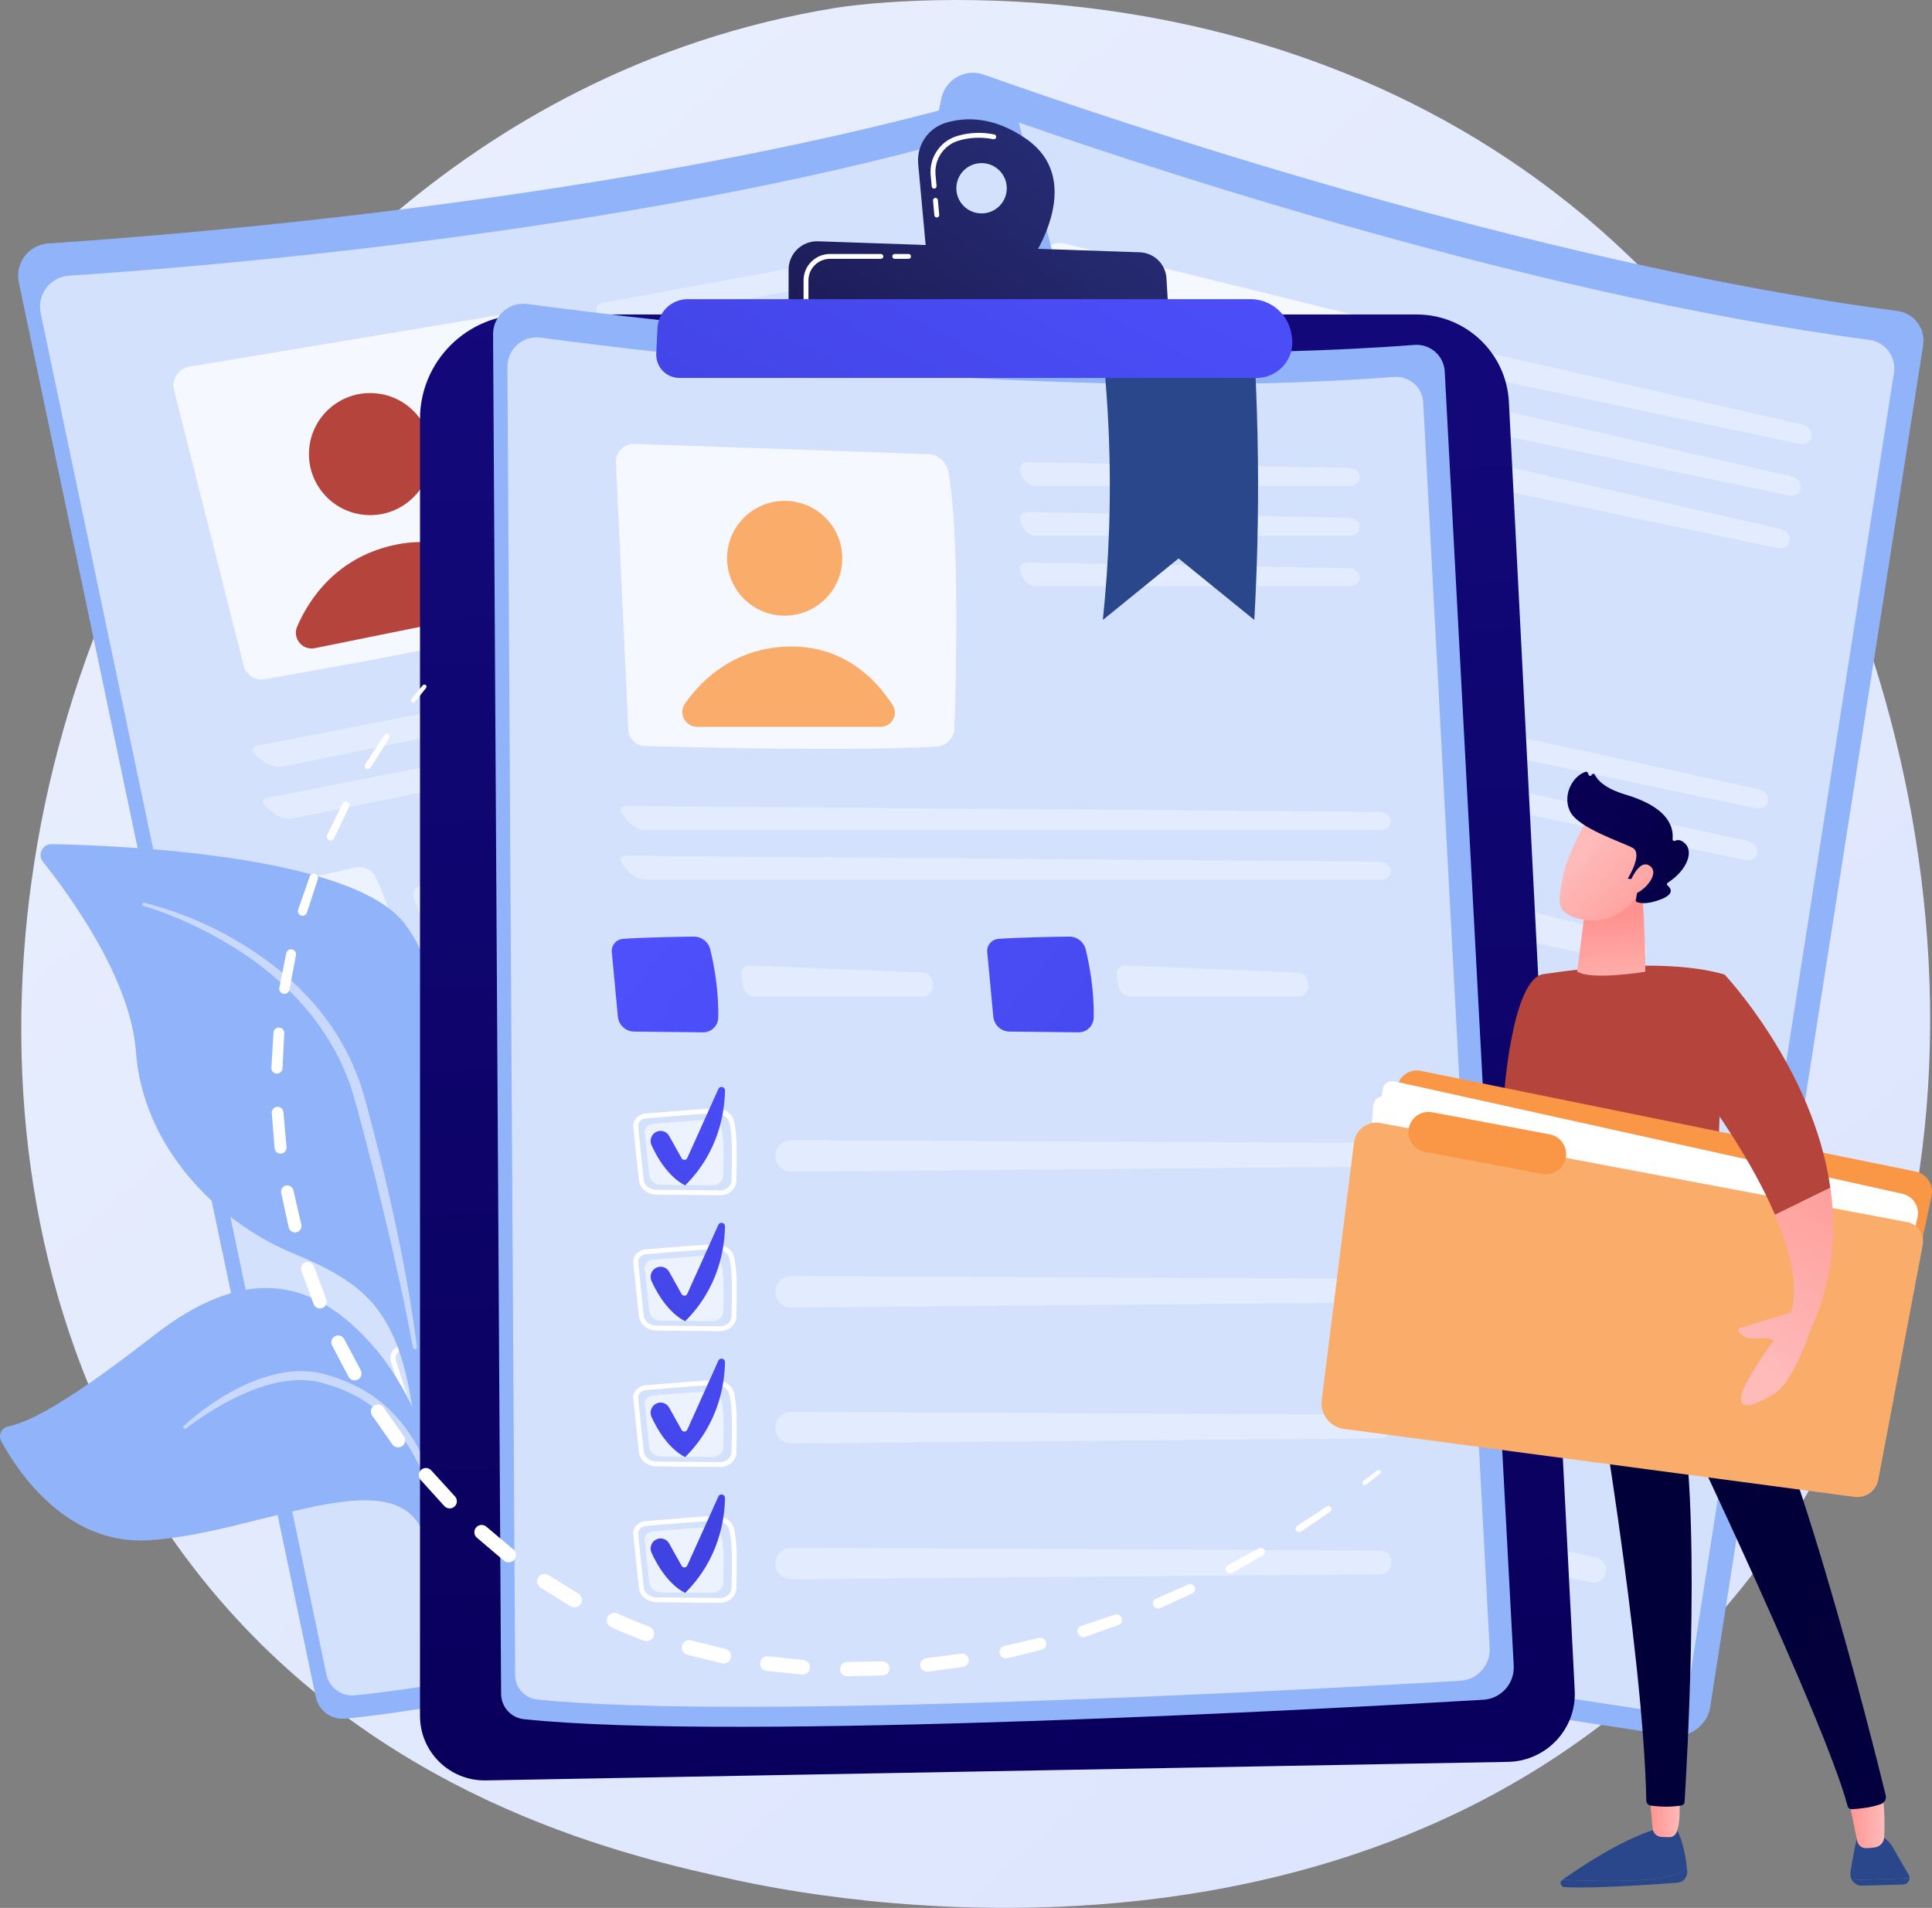
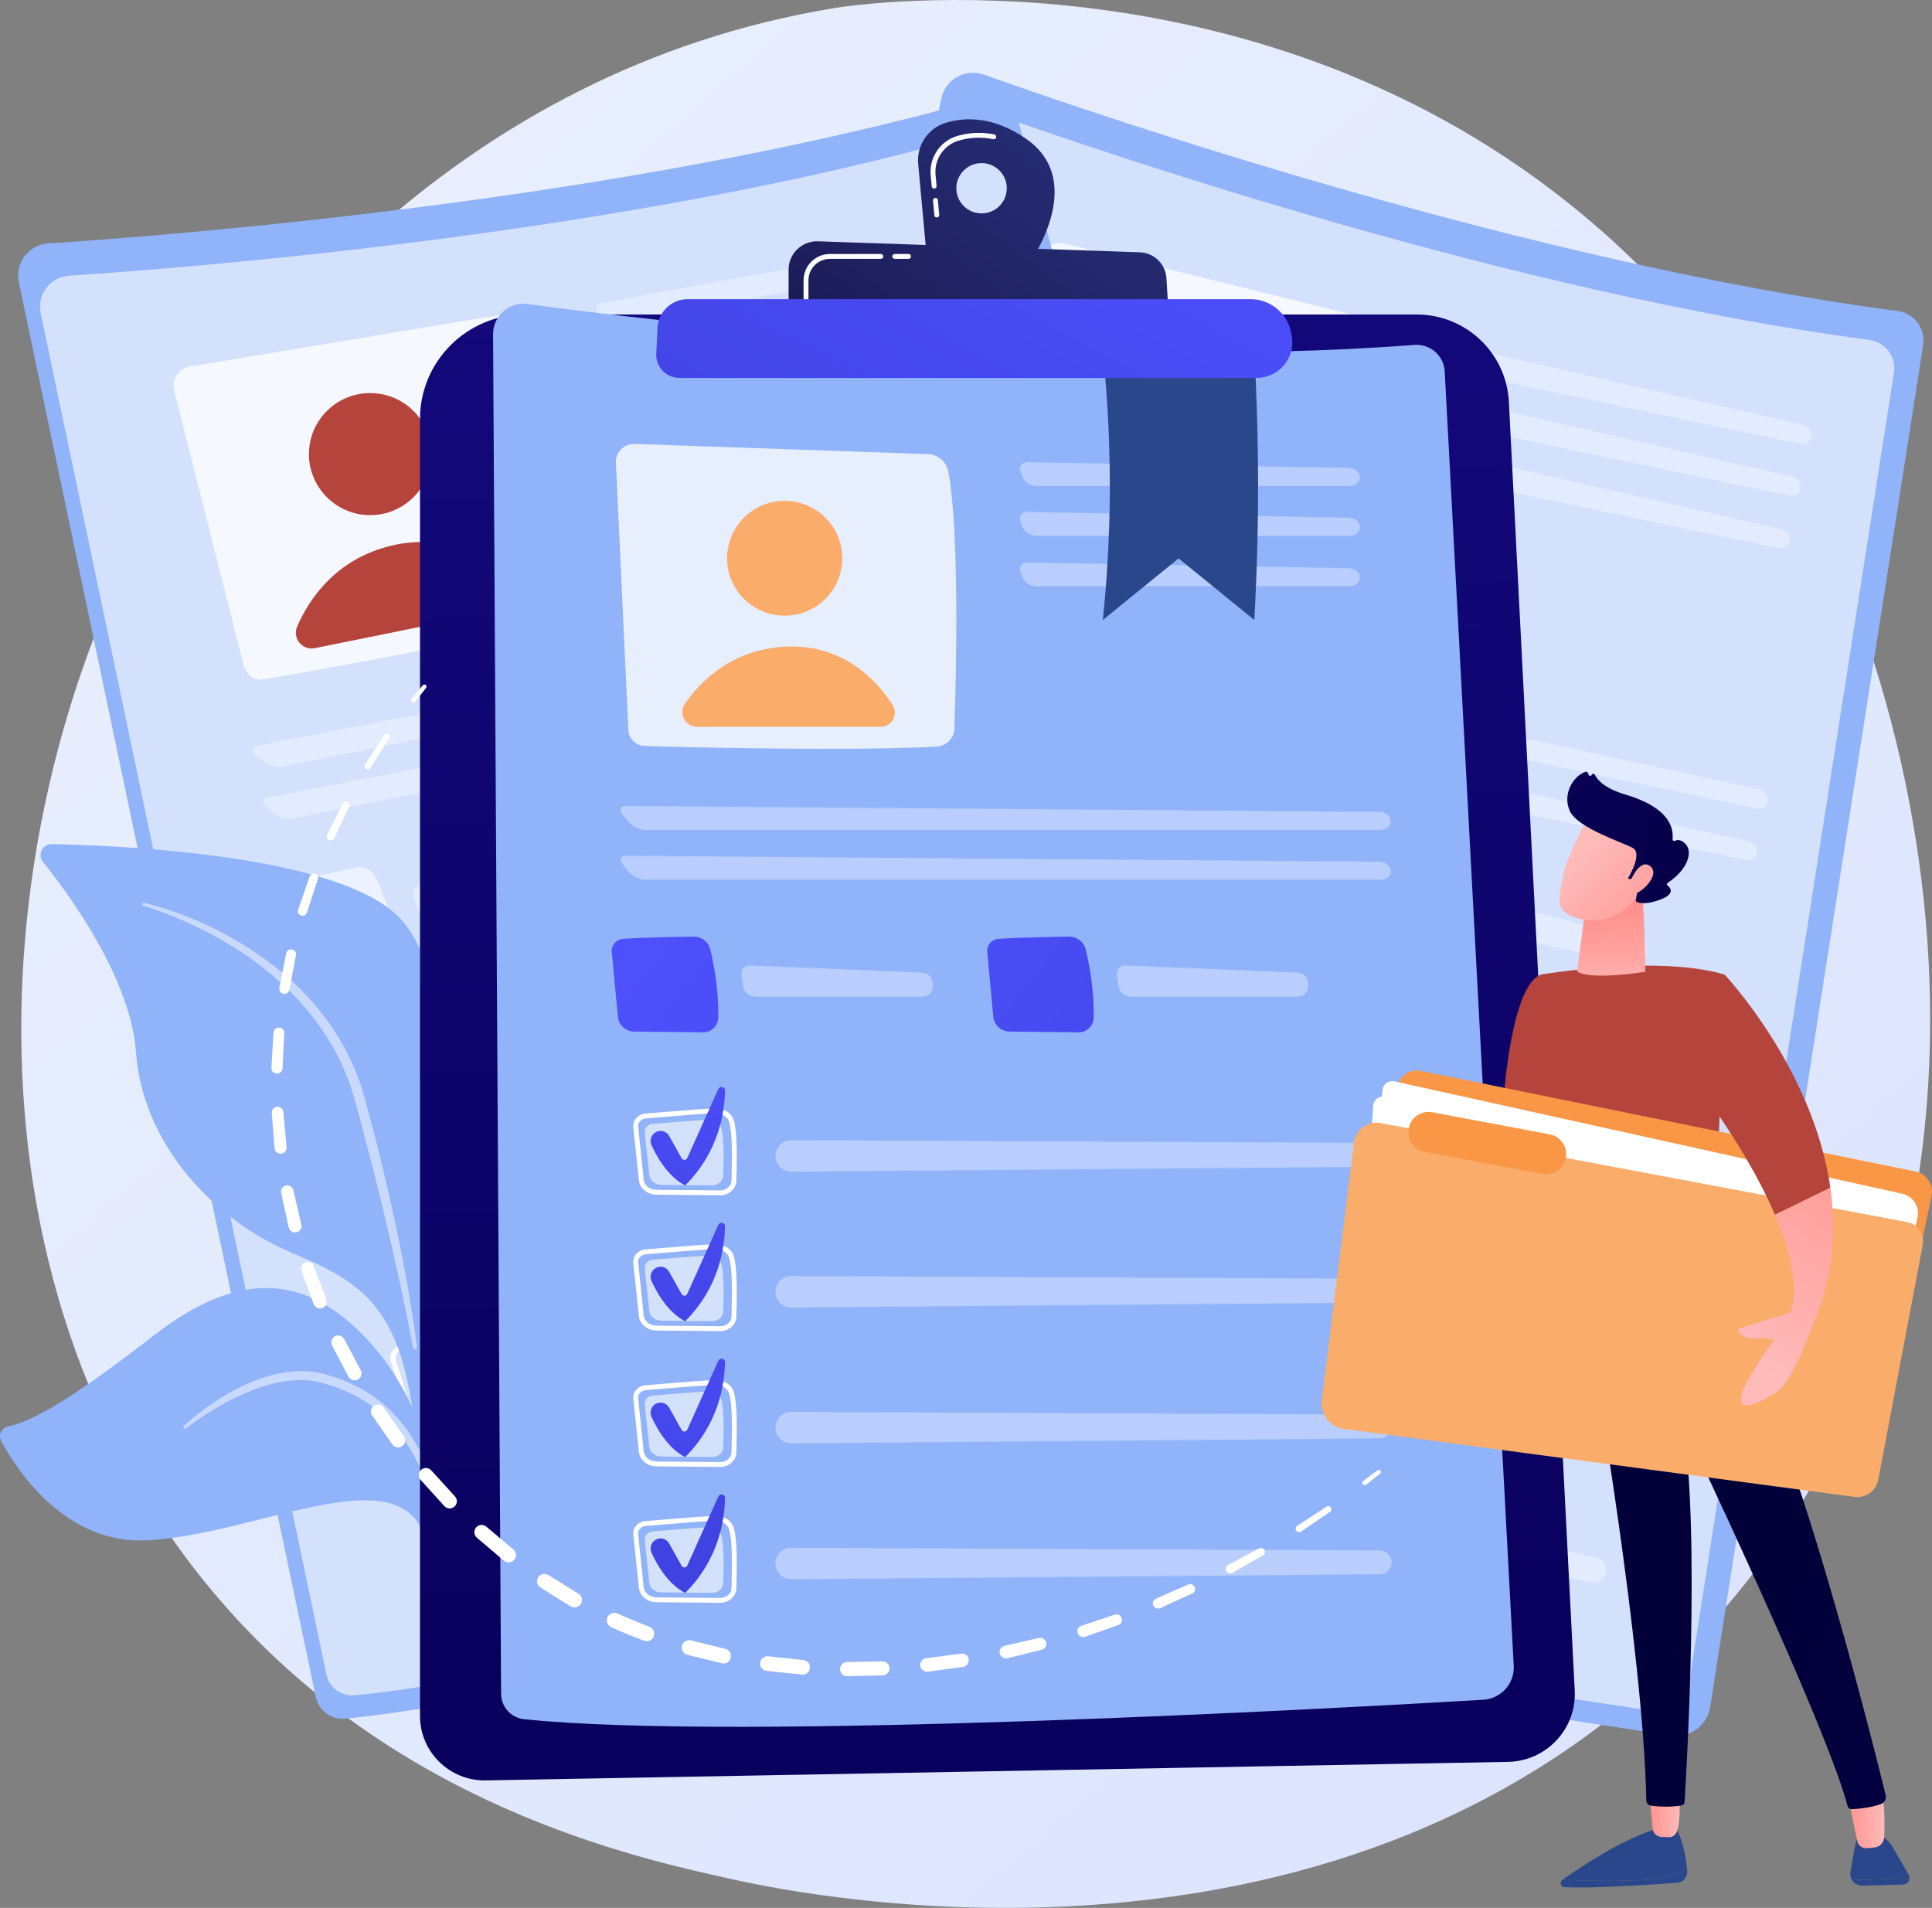
<svg xmlns="http://www.w3.org/2000/svg" width="562" height="555" viewBox="0 0 562 555" fill="none">
  <rect x="0" y="0" width="562" height="555" fill="#808080" stroke="none" />
  <path d="M493.754 476.631C392.253 583.396 236.343 551.811 213.298 546.736C184.264 540.341 115.188 525.129 63.64 465.062C-15.279 373.101 -7.31 229.378 53.64 132.481C71.374 104.287 131.056 20.5 243.132 2.283C249.682 1.219 366.715 -15.885 460.88 62.868C473.576 73.487 494.069 92.716 512.03 120.716C567.749 207.574 594.117 371.062 493.754 476.631Z" fill="url(#paint0_linear)" />
  <path d="M273.819 28.682C274.968 23.087 280.813 19.797 286.211 21.715C322.01 34.439 445.474 76.466 551.942 90.459C556.798 91.097 560.182 95.576 559.428 100.4L497.489 496.502C496.641 501.933 491.555 505.663 486.1 504.847C441.484 498.189 257.885 470.115 194.584 449.759C190.731 448.52 188.44 444.586 189.252 440.633L273.819 28.682Z" fill="#91B3FA" />
  <path opacity="0.6" d="M276.084 39.409C277.19 34.024 282.816 30.857 288.008 32.705C322.459 44.948 441.275 85.393 543.733 98.859C548.406 99.474 551.662 103.784 550.937 108.426L491.331 489.611C490.513 494.837 485.619 498.426 480.372 497.643C437.436 491.236 260.75 464.218 199.832 444.628C196.125 443.434 193.92 439.649 194.7 435.845L276.084 39.409Z" fill="white" />
  <path opacity="0.78" d="M309.644 70.847C306.467 70.064 303.295 72.151 302.769 75.37L289.448 156.978C289.005 159.691 290.732 162.286 293.414 162.929C308.341 166.506 354.891 177.472 381.602 181.65C384.622 182.122 387.498 180.21 388.227 177.249C391.935 162.2 402.366 118.317 402.8 99.148C402.87 96.051 400.762 93.33 397.746 92.585L309.644 70.847Z" fill="white" />
  <path d="M347.732 132.748C357.57 132.748 365.545 124.799 365.545 114.994C365.545 105.188 357.57 97.239 347.732 97.239C337.895 97.239 329.92 105.188 329.92 114.994C329.92 124.799 337.895 132.748 347.732 132.748Z" fill="url(#paint1_linear)" />
  <path d="M310.474 160.438L366.003 172.104C369.408 172.819 372.239 169.501 371.01 166.255C367.849 157.908 360.266 145.028 343.072 141.925C326.501 138.934 314.673 146.644 308.286 152.616C305.573 155.15 306.835 159.673 310.474 160.438Z" fill="url(#paint2_linear)" />
  <g opacity="0.6">
    <path opacity="0.6" d="M523.335 129.053C525.073 129.418 526.718 128.49 526.99 126.99C527.262 125.49 526.067 123.937 524.334 123.541L427.373 101.366C425.64 100.97 424.413 102.083 424.644 103.838L424.832 105.254C425.063 107.01 426.675 108.747 428.416 109.113L523.335 129.053Z" fill="white" />
  </g>
  <g opacity="0.6">
    <path opacity="0.6" d="M424.19 116.431C422.457 116.036 421.23 117.149 421.462 118.904L421.649 120.32C421.881 122.075 423.495 123.813 425.234 124.178L520.152 144.118C521.891 144.484 523.535 143.556 523.807 142.055C524.079 140.555 522.884 139.003 521.151 138.607L424.19 116.431Z" fill="white" />
  </g>
  <g opacity="0.6">
    <path opacity="0.6" d="M420.957 131.717C419.224 131.321 417.997 132.434 418.228 134.19L418.416 135.605C418.647 137.361 420.259 139.098 422 139.464L516.919 159.404C518.657 159.769 520.302 158.841 520.574 157.341C520.846 155.841 519.651 154.288 517.918 153.893L420.957 131.717Z" fill="white" />
  </g>
  <g opacity="0.6">
    <path opacity="0.6" d="M510.785 235.103C512.524 235.469 514.124 234.531 514.341 233.019C514.559 231.506 513.314 229.96 511.579 229.58L283.945 179.889C282.208 179.509 281.44 180.495 282.236 182.08L283.606 184.804C284.402 186.386 286.478 187.981 288.217 188.347L510.785 235.103Z" fill="white" />
  </g>
  <g opacity="0.6">
    <path opacity="0.6" d="M280.758 194.956C279.021 194.577 278.253 195.563 279.049 197.148L280.419 199.871C281.215 201.454 283.29 203.048 285.029 203.414L507.597 250.171C509.336 250.536 510.936 249.598 511.154 248.086C511.371 246.574 510.126 245.027 508.391 244.648L280.758 194.956Z" fill="white" />
  </g>
  <path opacity="0.6" d="M274.41 219.895C279.981 220.629 290.288 222.591 295.956 223.699C298.358 224.169 300.117 226.228 300.188 228.666C300.325 233.402 300.176 241.545 298.233 249.795C297.651 252.266 295.191 253.82 292.706 253.27L271.899 248.665C269.34 248.098 267.623 245.696 267.924 243.101L270.225 223.161C270.461 221.099 272.345 219.624 274.41 219.895Z" fill="white" />
  <g opacity="0.6">
    <path opacity="0.6" d="M311.278 236.027C309.555 235.589 308.062 236.678 307.957 238.447L307.754 241.906C307.649 243.675 308.987 245.421 310.726 245.786L361.375 256.427C363.113 256.792 364.818 255.67 365.163 253.932L365.332 253.077C365.677 251.339 364.55 249.56 362.827 249.122L311.278 236.027Z" fill="white" />
  </g>
  <path opacity="0.6" d="M388.024 243.762C393.595 244.495 403.902 246.457 409.57 247.566C411.972 248.036 413.731 250.094 413.801 252.533C413.938 257.268 413.789 265.411 411.847 273.661C411.265 276.132 408.806 277.686 406.32 277.136L385.513 272.531C382.954 271.964 381.239 269.562 381.538 266.967L383.839 247.027C384.076 244.967 385.96 243.49 388.024 243.762Z" fill="white" />
  <g opacity="0.6">
    <path opacity="0.6" d="M424.892 259.894C423.169 259.456 421.676 260.545 421.572 262.314L421.368 265.773C421.263 267.542 422.601 269.288 424.34 269.653L474.989 280.294C476.728 280.66 478.433 279.537 478.777 277.8L478.947 276.944C479.291 275.207 478.165 273.427 476.442 272.989L424.892 259.894Z" fill="white" />
  </g>
  <path d="M287.431 303.664C287.413 303.66 287.397 303.656 287.379 303.652L268.174 299.426C265.429 298.822 263.559 296.46 263.821 293.931L265.532 277.482C265.633 276.516 266.124 275.644 266.916 275.026C267.803 274.335 268.988 274.032 270.167 274.196C271.811 274.427 274.136 274.712 276.596 275.016C281.777 275.652 288.225 276.446 291.799 277.151C294.389 277.681 296.259 279.667 296.394 282.039C296.615 285.944 295.048 292.919 293.282 300.328C292.708 302.736 290.091 304.223 287.431 303.664ZM269.957 275.687C269.181 275.578 268.413 275.769 267.847 276.211C267.38 276.574 267.092 277.08 267.033 277.637L265.322 294.086C265.139 295.853 266.503 297.516 268.498 297.956L287.703 302.182C287.715 302.184 287.729 302.188 287.741 302.19C289.605 302.582 291.427 301.598 291.812 299.981C293.55 292.684 295.094 285.827 294.884 282.124C294.79 280.465 293.383 279.027 291.505 278.627C287.985 277.934 281.567 277.145 276.411 276.51C273.945 276.207 271.615 275.92 269.957 275.687Z" fill="white" />
  <path opacity="0.6" d="M271.674 277.784C275.775 278.359 284.75 279.315 288.929 280.138C290.7 280.488 292.024 281.876 292.114 283.488C292.292 286.622 290.936 292.508 289.644 297.931C289.257 299.556 287.476 300.542 285.642 300.138L270.294 296.76C268.406 296.344 267.108 294.73 267.286 293.018L268.654 279.873C268.797 278.517 270.155 277.571 271.674 277.784Z" fill="white" />
  <g opacity="0.6">
    <path opacity="0.6" d="M306.592 296.529C306.705 298.752 308.315 300.616 310.503 301.056L488.877 336.947C490.894 337.352 492.856 336.035 493.237 334.018C493.608 332.058 492.342 330.16 490.386 329.74L312.498 291.525C309.359 290.851 306.431 293.331 306.592 296.529Z" fill="white" />
  </g>
  <path d="M271.962 280.479C273.568 279.943 275.301 280.828 275.803 282.439L278.164 290.019C278.4 290.778 279.403 290.943 279.873 290.302L293.704 271.389C294.393 270.445 295.876 271.125 295.618 272.262C294.171 278.633 289.901 290.423 277.507 298.439C277.507 298.439 272.325 295.066 269.882 284.16C269.532 282.586 270.427 280.991 271.962 280.479Z" fill="url(#paint3_linear)" />
  <path d="M278.739 344.776C278.72 344.772 278.704 344.768 278.686 344.764L259.481 340.538C256.737 339.934 254.867 337.572 255.129 335.043L256.84 318.594C256.94 317.628 257.432 316.756 258.224 316.138C259.111 315.447 260.295 315.143 261.474 315.308C263.118 315.539 265.444 315.824 267.904 316.128C273.085 316.764 279.532 317.558 283.107 318.263C283.133 318.269 283.159 318.273 283.186 318.279C285.716 318.811 287.568 320.803 287.703 323.153C287.925 327.058 286.357 334.033 284.592 341.442C284.016 343.846 281.398 345.335 278.739 344.776ZM261.265 316.798C260.489 316.69 259.721 316.881 259.155 317.323C258.687 317.686 258.399 318.192 258.341 318.749L256.63 335.198C256.447 336.965 257.811 338.628 259.806 339.068L279.011 343.294C279.023 343.296 279.037 343.3 279.049 343.302C280.913 343.694 282.734 342.709 283.119 341.093C284.858 333.794 286.402 326.939 286.192 323.235C286.097 321.576 284.675 320.098 282.813 319.739C279.293 319.046 272.875 318.257 267.719 317.622C265.252 317.317 262.923 317.031 261.265 316.798Z" fill="white" />
  <path opacity="0.6" d="M262.983 318.894C267.083 319.469 276.058 320.425 280.237 321.248C282.009 321.598 283.332 322.985 283.423 324.598C283.6 327.731 282.244 333.618 280.953 339.041C280.566 340.666 278.785 341.652 276.951 341.25L261.603 337.872C259.715 337.456 258.417 335.842 258.594 334.13L259.963 320.985C260.106 319.625 261.464 318.681 262.983 318.894Z" fill="white" />
  <g opacity="0.6">
    <path opacity="0.6" d="M297.898 337.639C298.011 339.863 299.621 341.727 301.809 342.166L480.182 378.058C482.199 378.463 484.162 377.146 484.543 375.129C484.913 373.169 483.648 371.271 481.691 370.851L303.804 332.636C300.665 331.961 297.737 334.442 297.898 337.639Z" fill="white" />
  </g>
  <path d="M263.268 321.59C264.874 321.054 266.606 321.94 267.108 323.55L269.47 331.13C269.705 331.89 270.709 332.054 271.178 331.414L285.009 312.5C285.698 311.556 287.182 312.237 286.924 313.374C285.477 319.744 281.207 331.534 268.813 339.55C268.813 339.55 263.63 336.178 261.188 325.272C260.838 323.695 261.732 322.102 263.268 321.59Z" fill="url(#paint4_linear)" />
  <path d="M270.045 385.884C270.027 385.88 270.011 385.876 269.993 385.872L250.788 381.647C248.044 381.044 246.174 378.682 246.436 376.153L248.146 359.704C248.247 358.738 248.739 357.867 249.531 357.248C250.417 356.557 251.602 356.254 252.781 356.418C254.425 356.649 256.75 356.935 259.211 357.238C264.391 357.875 270.839 358.668 274.414 359.373C274.44 359.379 274.466 359.383 274.492 359.389C277.023 359.921 278.875 361.914 279.01 364.261C279.232 368.166 277.664 375.141 275.899 382.55C275.322 384.957 272.705 386.445 270.045 385.884ZM252.571 357.909C251.795 357.8 251.028 357.991 250.462 358.433C249.994 358.796 249.706 359.303 249.647 359.859L247.937 376.308C247.753 378.076 249.118 379.739 251.112 380.176L270.317 384.404C270.329 384.406 270.343 384.41 270.355 384.412C272.219 384.804 274.041 383.818 274.426 382.203C276.165 374.906 277.708 368.049 277.499 364.346C277.404 362.687 275.981 361.205 274.12 360.849C270.599 360.156 264.182 359.367 259.025 358.732C256.559 358.427 254.23 358.14 252.571 357.909Z" fill="white" />
  <path opacity="0.6" d="M254.29 360.006C258.39 360.58 267.365 361.536 271.544 362.359C273.315 362.709 274.639 364.097 274.73 365.71C274.907 368.843 273.551 374.73 272.259 380.152C271.872 381.777 270.091 382.763 268.258 382.362L252.909 378.984C251.021 378.568 249.724 376.953 249.901 375.242L251.269 362.096C251.412 360.737 252.77 359.793 254.29 360.006Z" fill="white" />
  <g opacity="0.6">
    <path opacity="0.6" d="M289.205 378.751C289.317 380.975 290.927 382.838 293.116 383.278L471.489 419.17C473.506 419.575 475.468 418.258 475.849 416.241C476.22 414.281 474.955 412.383 472.998 411.963L295.111 373.748C291.971 373.073 289.043 375.554 289.205 378.751Z" fill="white" />
  </g>
  <path d="M254.575 362.7C256.181 362.164 257.914 363.05 258.416 364.661L260.777 372.241C261.013 373 262.017 373.165 262.486 372.524L276.317 353.61C277.006 352.666 278.489 353.347 278.231 354.484C276.784 360.855 272.515 372.644 260.12 380.66C260.12 380.66 254.938 377.288 252.496 366.382C252.145 364.805 253.04 363.213 254.575 362.7Z" fill="url(#paint5_linear)" />
  <path d="M261.352 426.995C261.334 426.991 261.318 426.987 261.299 426.985L242.095 422.759C239.35 422.157 237.48 419.795 237.742 417.266L239.453 400.817C239.554 399.851 240.045 398.979 240.837 398.361C241.724 397.67 242.909 397.367 244.087 397.531C245.732 397.762 248.057 398.047 250.517 398.351C255.698 398.987 262.146 399.781 265.72 400.486C265.747 400.492 265.773 400.496 265.799 400.502C268.33 401.034 270.182 403.026 270.317 405.374C270.538 409.279 268.971 416.254 267.205 423.663C266.629 426.067 264.012 427.556 261.352 426.995ZM243.878 399.019C243.102 398.911 242.334 399.102 241.768 399.544C241.301 399.907 241.013 400.413 240.954 400.97L239.243 417.419C239.06 419.186 240.424 420.849 242.419 421.287L261.624 425.515C261.636 425.517 261.65 425.521 261.662 425.523C263.526 425.915 265.348 424.931 265.732 423.314C267.471 416.017 269.015 409.16 268.805 405.457C268.711 403.798 267.29 402.309 265.426 401.96C261.906 401.267 255.488 400.478 250.332 399.843C247.866 399.538 245.536 399.25 243.878 399.019Z" fill="white" />
  <path opacity="0.6" d="M245.596 401.117C249.697 401.691 258.672 402.647 262.851 403.471C264.622 403.82 265.946 405.208 266.036 406.821C266.214 409.954 264.858 415.841 263.566 421.264C263.179 422.889 261.398 423.875 259.564 423.473L244.216 420.095C242.328 419.679 241.03 418.064 241.208 416.353L242.576 403.208C242.719 401.848 244.077 400.904 245.596 401.117Z" fill="white" />
  <g opacity="0.6">
    <path opacity="0.6" d="M280.513 419.861C280.626 422.084 282.236 423.948 284.424 424.388L462.797 460.279C464.814 460.685 466.777 459.367 467.158 457.35C467.528 455.39 466.263 453.492 464.307 453.073L286.419 414.858C283.28 414.183 280.352 416.661 280.513 419.861Z" fill="white" />
  </g>
  <path d="M245.885 403.812C247.491 403.276 249.224 404.162 249.725 405.773L252.087 413.352C252.323 414.112 253.326 414.276 253.796 413.636L267.627 394.722C268.316 393.778 269.799 394.459 269.541 395.596C268.094 401.967 263.824 413.756 251.43 421.772C251.43 421.772 246.247 418.4 243.805 407.494C243.455 405.917 244.349 404.324 245.885 403.812Z" fill="url(#paint6_linear)" />
  <path d="M5.473 82.112C4.3 76.52 8.355 71.19 14.073 70.814C51.997 68.332 182.057 58.067 285.353 28.794C290.064 27.458 294.953 30.232 296.182 34.958L397.04 423.032C398.422 428.352 395.239 433.787 389.909 435.197C346.307 446.735 166.606 493.593 100.399 499.949C96.369 500.337 92.7 497.632 91.872 493.681L5.473 82.112Z" fill="#91B3FA" />
  <path opacity="0.6" d="M11.823 91.064C10.693 85.683 14.598 80.552 20.101 80.192C56.596 77.802 181.76 67.925 281.165 39.754C285.699 38.469 290.404 41.138 291.585 45.685L388.645 419.146C389.975 424.267 386.912 429.495 381.782 430.853C339.822 441.956 166.887 487.052 103.173 493.167C99.296 493.539 95.764 490.936 94.966 487.136L11.823 91.064Z" fill="white" />
  <path opacity="0.78" d="M50.633 113.515L70.898 193.691C71.573 196.358 74.19 198.055 76.908 197.585C92.033 194.964 139.127 186.615 165.308 179.885C168.27 179.124 170.146 176.231 169.636 173.225C167.047 157.942 159.15 113.539 151.916 95.773C150.748 92.903 147.729 91.237 144.664 91.748L55.142 106.644C51.914 107.183 49.835 110.352 50.633 113.515Z" fill="white" />
  <path d="M125.456 133.304C126.124 123.521 118.71 115.05 108.895 114.383C99.08 113.716 90.581 121.106 89.912 130.89C89.243 140.673 96.658 149.144 106.473 149.811C116.288 150.478 124.787 143.087 125.456 133.304Z" fill="#B5453C" />
  <path d="M91.574 188.55L147.187 177.29C150.597 176.6 151.874 172.434 149.456 169.942C143.232 163.531 131.142 154.707 114.125 158.662C97.723 162.472 89.939 174.23 86.451 182.235C84.971 185.634 87.93 189.287 91.574 188.55Z" fill="#B5453C" />
  <g opacity="0.6">
    <path opacity="0.6" d="M274.462 75.536C276.203 75.183 277.343 73.681 276.997 72.196C276.648 70.712 274.933 69.76 273.186 70.081L175.358 88.083C173.611 88.405 172.926 89.911 173.839 91.431L174.575 92.656C175.487 94.177 177.658 95.133 179.401 94.779L274.462 75.536Z" fill="white" />
  </g>
  <g opacity="0.6">
    <path opacity="0.6" d="M178.43 103.175C176.683 103.496 175.998 105.003 176.91 106.523L177.646 107.748C178.559 109.269 180.729 110.225 182.472 109.871L277.535 90.626C279.276 90.273 280.417 88.77 280.07 87.286C279.721 85.802 278.007 84.85 276.26 85.171L178.43 103.175Z" fill="white" />
  </g>
  <g opacity="0.6">
    <path opacity="0.6" d="M181.551 118.484C179.804 118.805 179.119 120.311 180.032 121.832L180.767 123.057C181.68 124.577 183.85 125.533 185.593 125.18L280.656 105.935C282.397 105.581 283.538 104.079 283.191 102.595C282.842 101.111 281.128 100.159 279.381 100.48L181.551 118.484Z" fill="white" />
  </g>
  <g opacity="0.6">
    <path opacity="0.6" d="M305.165 177.843C306.906 177.49 308.002 175.998 307.599 174.523C307.196 173.049 305.439 172.121 303.694 172.461L74.97 216.898C73.225 217.237 72.913 218.446 74.275 219.583L76.616 221.541C77.978 222.68 80.517 223.323 82.258 222.969L305.165 177.843Z" fill="white" />
  </g>
  <g opacity="0.6">
    <path opacity="0.6" d="M78.047 231.988C76.302 232.327 75.99 233.536 77.352 234.673L79.693 236.631C81.055 237.77 83.594 238.413 85.335 238.059L308.242 192.931C309.983 192.578 311.079 191.085 310.676 189.611C310.273 188.137 308.516 187.209 306.771 187.549L78.047 231.988Z" fill="white" />
  </g>
  <path opacity="0.6" d="M82.149 257.388C87.553 255.858 97.797 253.582 103.439 252.357C105.831 251.839 108.263 253.032 109.301 255.241C111.314 259.533 114.417 267.067 115.92 275.41C116.37 277.909 114.731 280.307 112.231 280.787L91.299 284.792C88.724 285.284 86.193 283.759 85.435 281.259L79.608 262.046C79.004 260.055 80.146 257.957 82.149 257.388Z" fill="white" />
  <g opacity="0.6">
    <path opacity="0.6" d="M122.413 257.612C120.658 257.891 119.721 259.482 120.329 261.147L121.518 264.4C122.127 266.065 124.049 267.138 125.792 266.786L176.517 256.517C178.258 256.164 179.376 254.459 179.002 252.727L178.816 251.876C178.442 250.144 176.699 248.957 174.943 249.237L122.413 257.612Z" fill="white" />
  </g>
  <path opacity="0.6" d="M195.934 234.353C201.338 232.822 211.583 230.547 217.224 229.321C219.616 228.803 222.048 229.996 223.086 232.206C225.099 236.498 228.202 244.031 229.705 252.374C230.155 254.873 228.516 257.271 226.016 257.751L205.084 261.756C202.511 262.248 199.978 260.724 199.221 258.223L193.393 239.01C192.789 237.02 193.931 234.919 195.934 234.353Z" fill="white" />
  <g opacity="0.6">
    <path opacity="0.6" d="M236.198 234.577C234.443 234.856 233.506 236.447 234.114 238.112L235.305 241.365C235.914 243.03 237.836 244.103 239.579 243.751L290.304 233.482C292.045 233.129 293.164 231.423 292.789 229.692L292.603 228.84C292.229 227.109 290.486 225.92 288.731 226.201L236.198 234.577Z" fill="white" />
  </g>
  <path d="M127.452 329.129C127.434 329.133 127.418 329.137 127.4 329.139L108.09 332.856C105.331 333.387 102.674 331.959 101.908 329.534L96.929 313.76C96.637 312.834 96.742 311.84 97.223 310.958C97.761 309.972 98.728 309.227 99.877 308.91C101.479 308.47 103.725 307.813 106.103 307.118C111.112 305.654 117.347 303.83 120.907 303.063C123.495 302.527 126.003 303.61 127.071 305.732C128.828 309.229 130.168 316.251 131.498 323.75C131.929 326.188 130.118 328.589 127.452 329.129ZM100.276 310.362C99.52 310.569 98.891 311.049 98.547 311.677C98.263 312.196 98.2 312.776 98.368 313.308L103.347 329.083C103.881 330.778 105.797 331.764 107.802 331.378L127.112 327.661C127.124 327.659 127.138 327.655 127.15 327.653C129.018 327.275 130.297 325.65 130.007 324.013C128.697 316.626 127.384 309.723 125.717 306.407C124.97 304.921 123.106 304.16 121.224 304.535C117.716 305.291 111.511 307.106 106.526 308.562C104.143 309.259 101.89 309.918 100.276 310.362Z" fill="white" />
  <path opacity="0.6" d="M102.687 311.606C106.678 310.511 115.299 307.838 119.462 306.942C121.225 306.562 122.994 307.314 123.719 308.758C125.13 311.563 126.228 317.502 127.201 322.992C127.493 324.637 126.252 326.247 124.408 326.601L108.978 329.571C107.079 329.937 105.246 328.967 104.728 327.328L100.748 314.721C100.337 313.417 101.208 312.011 102.687 311.606Z" fill="white" />
  <g opacity="0.6">
    <path opacity="0.6" d="M142.2 314.997C143.188 316.994 145.408 318.066 147.592 317.606L325.607 279.99C327.62 279.564 328.897 277.58 328.442 275.577C328.001 273.631 326.084 272.39 324.122 272.777L145.628 308.07C142.478 308.693 140.78 312.127 142.2 314.997Z" fill="white" />
  </g>
  <path d="M135.843 370.302C135.825 370.306 135.808 370.31 135.79 370.312L116.481 374.03C113.722 374.56 111.064 373.132 110.299 370.708L105.32 354.932C105.027 354.006 105.132 353.012 105.612 352.13C106.15 351.144 107.117 350.399 108.266 350.081C109.867 349.641 112.114 348.985 114.492 348.29C119.501 346.826 125.735 345.002 129.296 344.235C129.322 344.229 129.348 344.223 129.373 344.219C131.907 343.706 134.402 344.803 135.458 346.906C137.215 350.403 138.555 357.424 139.885 364.924C140.318 367.362 138.508 369.762 135.843 370.302ZM108.667 351.535C107.911 351.742 107.282 352.222 106.938 352.851C106.654 353.369 106.591 353.95 106.758 354.482L111.737 370.256C112.271 371.951 114.188 372.937 116.193 372.552L135.502 368.834C135.514 368.832 135.528 368.828 135.54 368.826C137.408 368.449 138.688 366.824 138.398 365.187C137.088 357.8 135.774 350.897 134.108 347.581C133.36 346.096 131.466 345.303 129.614 345.709C126.108 346.464 119.902 348.28 114.917 349.736C112.533 350.433 110.279 351.092 108.667 351.535Z" fill="white" />
  <path opacity="0.6" d="M111.078 352.778C115.07 351.684 123.69 349.011 127.853 348.115C129.616 347.735 131.385 348.486 132.111 349.931C133.521 352.736 134.619 358.675 135.593 364.164C135.885 365.809 134.643 367.42 132.8 367.774L117.369 370.744C115.471 371.11 113.637 370.142 113.119 368.501L109.14 355.894C108.727 354.59 109.599 353.184 111.078 352.778Z" fill="white" />
  <g opacity="0.6">
    <path opacity="0.6" d="M150.589 356.17C151.576 358.167 153.797 359.239 155.981 358.779L333.995 321.163C336.008 320.737 337.286 318.753 336.831 316.75C336.389 314.804 334.473 313.563 332.51 313.951L154.017 349.243C150.867 349.866 149.168 353.3 150.589 356.17Z" fill="white" />
  </g>
  <path d="M144.232 411.474C144.214 411.478 144.198 411.482 144.18 411.484L124.87 415.202C122.112 415.734 119.454 414.306 118.688 411.88L113.709 396.106C113.417 395.18 113.522 394.184 114.003 393.302C114.541 392.316 115.509 391.571 116.657 391.253C118.259 390.813 120.506 390.157 122.883 389.462C127.893 387.997 134.127 386.174 137.688 385.406C137.714 385.4 137.74 385.394 137.764 385.39C140.299 384.878 142.794 385.975 143.849 388.078C145.607 391.575 146.947 398.596 148.276 406.096C148.708 408.536 146.896 410.936 144.232 411.474ZM117.056 392.707C116.3 392.914 115.672 393.394 115.327 394.023C115.043 394.541 114.981 395.121 115.148 395.654L120.127 411.428C120.661 413.123 122.577 414.11 124.582 413.724L143.894 410.006C143.906 410.004 143.92 410 143.932 409.998C145.8 409.621 147.079 407.996 146.789 406.359C145.48 398.972 144.166 392.069 142.499 388.753C141.752 387.268 139.856 386.469 138.006 386.881C134.5 387.636 128.294 389.452 123.309 390.908C120.921 391.607 118.668 392.265 117.056 392.707Z" fill="white" />
  <path opacity="0.6" d="M119.468 393.952C123.46 392.857 132.08 390.184 136.243 389.288C138.006 388.909 139.775 389.66 140.5 391.104C141.911 393.91 143.009 399.849 143.982 405.338C144.274 406.983 143.033 408.593 141.189 408.947L125.759 411.917C123.861 412.283 122.027 411.313 121.509 409.672L117.529 397.065C117.116 395.763 117.987 394.357 119.468 393.952Z" fill="white" />
  <g opacity="0.6">
    <path opacity="0.6" d="M158.981 397.344C159.969 399.34 162.189 400.413 164.374 399.953L342.388 362.336C344.401 361.911 345.678 359.926 345.223 357.924C344.782 355.978 342.866 354.736 340.903 355.124L162.409 390.417C159.26 391.039 157.559 394.474 158.981 397.344Z" fill="white" />
  </g>
  <path d="M152.623 452.649C152.605 452.653 152.589 452.657 152.571 452.659L133.261 456.376C130.502 456.908 127.845 455.48 127.079 453.054L122.1 437.278C121.808 436.352 121.912 435.356 122.394 434.474C122.932 433.488 123.899 432.743 125.048 432.427C126.65 431.988 128.896 431.331 131.274 430.636C136.283 429.172 142.518 427.348 146.078 426.581C146.104 426.575 146.131 426.569 146.155 426.565C148.69 426.053 151.184 427.149 152.24 429.252C153.997 432.749 155.337 439.77 156.667 447.27C157.098 449.71 155.287 452.11 152.623 452.649ZM125.445 433.882C124.689 434.088 124.06 434.568 123.716 435.197C123.432 435.715 123.369 436.296 123.536 436.828L128.516 452.602C129.05 454.297 130.966 455.284 132.971 454.898L152.282 451.18C152.294 451.178 152.309 451.174 152.321 451.172C154.189 450.795 155.468 449.17 155.178 447.533C153.868 440.146 152.554 433.243 150.888 429.927C150.14 428.441 148.244 427.637 146.395 428.055C142.888 428.81 136.682 430.626 131.697 432.082C129.311 432.781 127.059 433.44 125.445 433.882Z" fill="white" />
  <path opacity="0.6" d="M127.856 435.126C131.847 434.031 140.468 431.358 144.63 430.462C146.394 430.082 148.163 430.834 148.888 432.278C150.299 435.083 151.397 441.022 152.37 446.512C152.662 448.156 151.421 449.767 149.577 450.121L134.146 453.091C132.248 453.457 130.415 452.487 129.897 450.848L125.917 438.241C125.506 436.935 126.377 435.531 127.856 435.126Z" fill="white" />
  <g opacity="0.6">
    <path opacity="0.6" d="M167.37 438.518C168.357 440.515 170.578 441.587 172.762 441.127L350.777 403.511C352.79 403.085 354.067 401.101 353.612 399.098C353.17 397.152 351.254 395.911 349.291 396.298L170.797 431.591C167.65 432.214 165.949 435.648 167.37 438.518Z" fill="white" />
  </g>
  <path d="M129.193 437.487C130.452 436.361 132.397 436.487 133.499 437.768L138.685 443.792C139.205 444.394 140.191 444.149 140.366 443.376L145.53 420.544C145.788 419.405 147.418 419.441 147.636 420.59C148.843 427.009 149.619 439.52 141.436 451.779C141.436 451.779 135.336 450.733 128.751 441.689C127.8 440.381 127.988 438.564 129.193 437.487Z" fill="url(#paint7_linear)" />
  <path d="M120.929 417.865C122.697 436.353 126.847 460.798 131.835 481.861H134.966C128.516 456.442 122.582 421.631 124.329 381.504C126.092 341.038 136.034 291.905 117.494 268.436C102.063 248.902 36.584 245.981 15.054 245.551C12.364 245.497 10.822 248.586 12.497 250.687C20.752 261.041 38.037 285.016 39.542 305.954C41.527 333.55 63.045 355.209 84.424 364.225C105.803 373.241 117.321 380.118 120.929 417.865Z" fill="#91B3FA" />
  <path opacity="0.5" d="M41.978 262.609C55.222 265.959 67.749 271.982 78.709 280.231C84.2 284.338 89.175 289.167 93.467 294.555C97.712 299.974 101.277 305.978 103.751 312.425L104.668 314.845C104.968 315.654 105.192 316.488 105.456 317.309C105.7 318.133 105.976 318.964 106.193 319.782L106.848 322.234C107.729 325.502 108.591 328.776 109.421 332.055C111.092 338.615 112.658 345.203 114.118 351.811C117.05 365.028 119.571 378.334 121.272 391.789C121.312 392.112 121.082 392.405 120.76 392.448C120.447 392.488 120.161 392.275 120.105 391.97L120.101 391.952C118.892 385.33 117.554 378.706 116.091 372.122C114.658 365.53 113.145 358.955 111.561 352.397L109.153 342.57L106.635 332.768C105.796 329.501 104.926 326.243 104.039 322.987L103.381 320.545C103.161 319.729 102.899 318.958 102.661 318.163C102.411 317.376 102.202 316.572 101.918 315.797L101.051 313.471C98.726 307.269 95.298 301.525 91.303 296.233C89.245 293.63 87.095 291.085 84.708 288.761L83.829 287.873L82.916 287.02C82.306 286.453 81.709 285.871 81.085 285.317C79.823 284.226 78.574 283.117 77.252 282.093C72.043 277.899 66.323 274.342 60.377 271.221C54.43 268.108 48.174 265.477 41.754 263.531L41.724 263.521C41.474 263.444 41.331 263.181 41.407 262.93C41.48 262.687 41.734 262.547 41.978 262.609Z" fill="white" />
  <path d="M121.546 442.906C132.745 459.293 131.306 468.464 131.651 476.231C131.711 477.61 131.788 479.559 131.949 481.862H135.008C134.383 478.701 133.94 475.514 133.783 472.386C132.695 450.936 127.839 414.326 109.281 392.428C90.722 370.528 70.401 368.529 44.795 388.439C23.456 405.029 10.145 413.402 2.339 414.959C0.407 415.344 -0.581 417.519 0.36 419.247C5.367 428.437 19.523 449.548 43.29 448.062C73.605 446.164 110.348 426.519 121.546 442.906Z" fill="#91B3FA" />
  <path opacity="0.5" d="M53.466 414.814C55.143 413.223 56.92 411.789 58.754 410.406C60.587 409.026 62.475 407.712 64.442 406.513C68.361 404.101 72.544 402.042 76.997 400.624C79.224 399.923 81.519 399.383 83.866 399.086C86.212 398.803 88.612 398.765 90.989 399.058C91.582 399.154 92.18 399.21 92.767 399.341C93.349 399.478 93.951 399.59 94.516 399.751L97.859 400.783L101.129 402.05L104.298 403.569C108.453 405.752 112.211 408.7 115.339 412.173C118.49 415.638 120.956 419.628 122.985 423.764L123.747 425.316C124.009 425.83 124.198 426.375 124.426 426.903C124.857 427.97 125.321 429.022 125.724 430.096L126.848 433.348C127.247 434.425 127.501 435.543 127.823 436.64C129.095 441.037 129.969 445.517 130.725 450.004C130.767 450.255 130.598 450.492 130.346 450.535C130.106 450.575 129.879 450.422 129.822 450.191L129.818 450.177C128.75 445.78 127.723 441.378 126.256 437.118C125.589 434.967 124.745 432.884 123.959 430.783C123.536 429.745 123.054 428.735 122.605 427.71C122.367 427.204 122.167 426.68 121.899 426.19L121.118 424.71C119.05 420.759 116.539 417.056 113.541 413.818C110.541 410.58 106.98 407.907 103.081 405.862L100.091 404.451L96.994 403.27L93.812 402.303C93.284 402.155 92.767 402.054 92.243 401.926C91.721 401.803 91.183 401.753 90.653 401.661C88.517 401.382 86.333 401.398 84.163 401.645C81.99 401.876 79.828 402.332 77.704 402.95C73.451 404.185 69.348 406.027 65.407 408.172C63.444 409.261 61.5 410.398 59.612 411.629C57.73 412.862 55.87 414.163 54.099 415.531L54.087 415.539C53.877 415.7 53.577 415.664 53.414 415.455C53.267 415.258 53.291 414.981 53.466 414.814Z" fill="white" />
  <path d="M122.177 121.884C122.177 105.092 135.834 91.481 152.68 91.481H412.082C426.392 91.481 438.194 102.66 438.921 116.906L458.07 491.77C458.64 502.919 449.834 512.323 438.637 512.525L141.329 517.912C130.809 518.103 122.177 509.653 122.177 499.165V121.884Z" fill="url(#paint8_linear)" />
  <path d="M143.431 97.249C143.399 91.876 148.14 87.719 153.48 88.44C188.903 93.228 310.715 108.036 411.429 100.332C416.021 99.981 420.007 103.449 420.252 108.034L440.33 484.57C440.606 489.734 436.65 494.148 431.472 494.454C389.113 496.952 214.669 506.611 152.448 500.115C148.662 499.72 145.786 496.542 145.764 492.746L143.431 97.249Z" fill="#91B3FA" />
-   <path opacity="0.6" d="M147.601 106.683C147.571 101.513 152.132 97.511 157.273 98.206C191.362 102.813 308.588 117.065 405.51 109.65C409.93 109.312 413.765 112.65 414.001 117.061L433.322 479.419C433.586 484.388 429.78 488.636 424.799 488.931C384.036 491.335 216.161 500.63 156.281 494.38C152.636 494 149.872 490.942 149.849 487.288L147.601 106.683Z" fill="white" />
  <path opacity="0.78" d="M179.16 134.621L182.781 212.306C182.902 214.889 184.996 216.944 187.589 217.018C202.022 217.424 247.001 218.517 272.398 217.197C275.271 217.048 277.544 214.731 277.639 211.865C278.122 197.295 279.182 154.891 275.851 137.166C275.313 134.302 272.845 132.205 269.923 132.103L184.607 129.128C181.53 129.024 179.017 131.556 179.16 134.621Z" fill="white" />
  <path d="M228.253 179.097C237.506 179.097 245.007 171.62 245.007 162.397C245.007 153.173 237.506 145.696 228.253 145.696C218.999 145.696 211.498 153.173 211.498 162.397C211.498 171.62 218.999 179.097 228.253 179.097Z" fill="#FAAC6B" />
  <path d="M202.804 211.427H256.181C259.453 211.427 261.414 207.826 259.653 205.077C255.119 198.005 245.632 187.617 229.204 188.085C213.37 188.537 203.986 197.921 199.267 204.651C197.264 207.509 199.306 211.427 202.804 211.427Z" fill="#FAAC6B" />
  <g opacity="0.6">
    <path opacity="0.6" d="M392.607 141.384C394.28 141.384 395.611 140.211 395.571 138.777C395.529 137.343 394.126 136.146 392.456 136.118L298.9 134.457C297.23 134.427 296.315 135.688 296.871 137.261L297.318 138.528C297.874 140.101 299.696 141.386 301.366 141.386H392.607V141.384Z" fill="white" />
  </g>
  <g opacity="0.6">
    <path opacity="0.6" d="M298.9 148.939C297.23 148.908 296.315 150.17 296.871 151.742L297.318 153.01C297.874 154.582 299.696 155.868 301.366 155.868H392.607C394.28 155.868 395.611 154.695 395.571 153.261C395.529 151.827 394.126 150.63 392.456 150.602L298.9 148.939Z" fill="white" />
  </g>
  <g opacity="0.6">
    <path opacity="0.6" d="M298.901 163.632C297.231 163.602 296.316 164.863 296.872 166.436L297.319 167.703C297.875 169.276 299.697 170.561 301.367 170.561H392.608C394.281 170.561 395.612 169.388 395.572 167.954C395.53 166.52 394.127 165.323 392.457 165.295L298.901 163.632Z" fill="white" />
  </g>
  <g opacity="0.6">
    <path opacity="0.6" d="M401.695 241.417C403.367 241.417 404.657 240.244 404.562 238.81C404.467 237.376 403.023 236.193 401.35 236.181L182.173 234.46C180.501 234.446 179.985 235.502 181.027 236.806L182.818 239.047C183.86 240.351 186.078 241.417 187.751 241.417H401.695Z" fill="white" />
  </g>
  <g opacity="0.6">
    <path opacity="0.6" d="M182.174 248.942C180.502 248.927 179.986 249.984 181.028 251.287L182.819 253.529C183.861 254.832 186.079 255.899 187.752 255.899H401.698C403.37 255.899 404.66 254.726 404.565 253.292C404.47 251.858 403.026 250.675 401.353 250.663L182.174 248.942Z" fill="white" />
  </g>
  <path d="M181.186 273.121C186.455 272.719 196.324 272.532 201.757 272.456C204.058 272.424 206.077 273.978 206.617 276.208C207.665 280.54 209.112 288.064 208.93 296.033C208.876 298.419 206.913 300.325 204.519 300.299L184.472 300.084C182.008 300.058 179.961 298.18 179.731 295.732L177.968 276.935C177.784 274.993 179.231 273.271 181.186 273.121Z" fill="url(#paint9_linear)" />
  <g opacity="0.6">
    <path opacity="0.6" d="M218.256 280.842C216.586 280.771 215.423 282.063 215.671 283.712L216.157 286.933C216.404 288.58 217.976 289.93 219.647 289.93H268.333C270.005 289.93 271.355 288.566 271.335 286.901L271.325 286.082C271.305 284.415 269.921 282.995 268.25 282.926L218.256 280.842Z" fill="white" />
  </g>
  <path d="M290.396 273.121C295.666 272.719 305.535 272.532 310.967 272.456C313.269 272.424 315.288 273.978 315.828 276.208C316.875 280.54 318.322 288.064 318.141 296.033C318.086 298.419 316.124 300.325 313.73 300.299L293.683 300.084C291.218 300.058 289.171 298.18 288.942 295.732L287.178 276.935C286.997 274.993 288.444 273.271 290.396 273.121Z" fill="url(#paint10_linear)" />
  <g opacity="0.6">
    <path opacity="0.6" d="M327.466 280.841C325.796 280.771 324.633 282.062 324.881 283.711L325.367 286.933C325.614 288.58 327.186 289.929 328.857 289.929H377.543C379.215 289.929 380.565 288.566 380.545 286.901L380.535 286.081C380.515 284.414 379.13 282.994 377.46 282.926L327.466 280.841Z" fill="white" />
  </g>
  <path d="M209.468 347.703C209.452 347.703 209.434 347.703 209.418 347.703L190.92 347.526C188.276 347.5 186.096 345.689 185.844 343.311L184.218 327.839C184.123 326.932 184.406 326.034 185.014 325.311C185.695 324.503 186.727 323.995 187.845 323.919C189.403 323.812 191.599 323.626 193.922 323.429C198.815 323.013 204.904 322.497 208.33 322.455C210.816 322.443 212.924 323.909 213.51 326.066C214.473 329.617 214.389 336.339 214.205 343.501C214.145 345.827 212.025 347.703 209.468 347.703ZM187.942 325.333C187.206 325.383 186.537 325.708 186.102 326.223C185.743 326.648 185.576 327.171 185.631 327.691L187.257 343.162C187.432 344.823 189.012 346.09 190.932 346.11L209.43 346.287C209.442 346.287 209.454 346.287 209.466 346.287C211.259 346.287 212.742 345.028 212.783 343.465C212.964 336.412 213.049 329.804 212.136 326.435C211.727 324.927 210.151 323.877 208.346 323.871C204.971 323.913 198.909 324.427 194.041 324.841C191.712 325.038 189.512 325.224 187.942 325.333Z" fill="white" />
  <path opacity="0.6" d="M189.931 326.929C193.818 326.663 202.263 325.81 206.269 325.76C207.965 325.738 209.455 326.76 209.854 328.228C210.627 331.078 210.525 336.756 210.39 341.998C210.349 343.569 208.902 344.822 207.137 344.804L192.355 344.663C190.538 344.645 189.029 343.41 188.859 341.801L187.56 329.439C187.423 328.158 188.491 327.027 189.931 326.929Z" fill="white" />
  <g opacity="0.6">
    <path opacity="0.6" d="M225.716 337.43C226.252 339.454 228.095 340.858 230.197 340.84L401.35 339.386C403.287 339.37 404.836 337.777 404.794 335.849C404.754 333.973 403.22 332.471 401.338 332.463L230.179 331.686C227.156 331.672 224.946 334.518 225.716 337.43Z" fill="white" />
  </g>
  <path d="M190.719 329.356C192.094 328.552 193.861 329.032 194.636 330.418L198.286 336.938C198.65 337.59 199.605 337.548 199.914 336.867L208.963 316.785C209.414 315.783 210.912 316.122 210.896 317.221C210.803 323.362 209.169 335.04 199.321 344.813C199.321 344.813 193.895 342.71 189.524 333.146C188.89 331.762 189.406 330.123 190.719 329.356Z" fill="url(#paint11_linear)" />
  <path d="M209.468 387.22C209.452 387.22 209.434 387.22 209.418 387.22L190.92 387.044C188.276 387.018 186.096 385.206 185.844 382.828L184.218 367.357C184.123 366.449 184.406 365.551 185.014 364.828C185.695 364.021 186.727 363.513 187.845 363.436C189.403 363.33 191.599 363.143 193.922 362.946C198.815 362.531 204.904 362.014 208.33 361.972C208.354 361.972 208.38 361.972 208.404 361.972C210.836 361.972 212.93 363.448 213.51 365.583C214.473 369.134 214.389 375.857 214.205 383.019C214.145 385.345 212.025 387.22 209.468 387.22ZM187.942 364.85C187.206 364.901 186.537 365.226 186.102 365.74C185.743 366.166 185.576 366.688 185.631 367.208L187.257 382.679C187.432 384.34 189.012 385.608 190.932 385.628L209.43 385.805C209.442 385.805 209.454 385.805 209.466 385.805C211.259 385.805 212.742 384.545 212.783 382.983C212.964 375.929 213.049 369.321 212.136 365.953C211.727 364.445 210.129 363.36 208.346 363.388C204.971 363.43 198.911 363.944 194.041 364.358C191.712 364.555 189.512 364.742 187.942 364.85Z" fill="white" />
  <path opacity="0.6" d="M189.932 366.448C193.819 366.183 202.264 365.329 206.27 365.279C207.966 365.259 209.456 366.279 209.854 367.748C210.628 370.597 210.525 376.275 210.39 381.517C210.35 383.088 208.903 384.341 207.138 384.323L192.356 384.183C190.539 384.165 189.03 382.929 188.86 381.321L187.561 368.959C187.424 367.677 188.492 366.544 189.932 366.448Z" fill="white" />
  <g opacity="0.6">
    <path opacity="0.6" d="M225.716 376.948C226.252 378.973 228.095 380.376 230.197 380.358L401.35 378.904C403.287 378.888 404.836 377.295 404.794 375.367C404.754 373.491 403.22 371.989 401.338 371.981L230.179 371.204C227.156 371.188 224.946 374.036 225.716 376.948Z" fill="white" />
  </g>
  <path d="M190.719 368.871C192.094 368.068 193.861 368.548 194.636 369.934L198.286 376.453C198.65 377.106 199.605 377.064 199.914 376.383L208.963 356.3C209.414 355.298 210.912 355.638 210.896 356.736C210.803 362.878 209.169 374.555 199.321 384.328C199.321 384.328 193.895 382.225 189.524 372.661C188.89 371.279 189.406 369.641 190.719 368.871Z" fill="url(#paint12_linear)" />
  <path d="M209.468 426.738C209.452 426.738 209.434 426.738 209.418 426.738L190.92 426.561C188.276 426.537 186.096 424.723 185.844 422.345L184.218 406.874C184.123 405.966 184.406 405.068 185.014 404.345C185.695 403.538 186.727 403.03 187.845 402.953C189.403 402.847 191.599 402.66 193.922 402.463C198.815 402.048 204.904 401.531 208.33 401.489C208.354 401.489 208.38 401.489 208.404 401.489C210.836 401.489 212.93 402.965 213.51 405.1C214.473 408.651 214.389 415.374 214.205 422.536C214.145 424.864 212.025 426.738 209.468 426.738ZM187.942 404.367C187.206 404.418 186.537 404.743 186.102 405.257C185.743 405.683 185.576 406.205 185.631 406.727L187.257 422.198C187.432 423.859 189.012 425.127 190.932 425.145L209.43 425.322C209.442 425.322 209.454 425.322 209.466 425.322C211.259 425.322 212.742 424.062 212.783 422.5C212.964 415.446 213.049 408.838 212.136 405.47C211.727 403.962 210.129 402.871 208.346 402.905C204.971 402.947 198.911 403.462 194.041 403.875C191.712 404.074 189.512 404.261 187.942 404.367Z" fill="white" />
  <path opacity="0.6" d="M189.932 405.964C193.819 405.699 202.264 404.845 206.27 404.795C207.966 404.775 209.456 405.795 209.854 407.263C210.628 410.113 210.525 415.791 210.39 421.033C210.35 422.604 208.903 423.857 207.138 423.839L192.356 423.698C190.539 423.68 189.03 422.445 188.86 420.836L187.561 408.474C187.424 407.195 188.492 406.062 189.932 405.964Z" fill="white" />
  <g opacity="0.6">
    <path opacity="0.6" d="M225.716 416.466C226.252 418.491 228.095 419.895 230.197 419.877L401.35 418.423C403.287 418.407 404.836 416.814 404.794 414.886C404.754 413.01 403.22 411.508 401.338 411.5L230.179 410.722C227.156 410.706 224.946 413.554 225.716 416.466Z" fill="white" />
  </g>
  <path d="M190.719 408.39C192.094 407.587 193.861 408.067 194.636 409.453L198.286 415.972C198.65 416.625 199.605 416.583 199.914 415.902L208.963 395.819C209.414 394.817 210.912 395.157 210.896 396.255C210.803 402.397 209.169 414.074 199.321 423.848C199.321 423.848 193.895 421.745 189.524 412.18C188.89 410.799 189.406 409.16 190.719 408.39Z" fill="url(#paint13_linear)" />
  <path d="M209.467 466.256C209.451 466.256 209.433 466.256 209.417 466.256L190.919 466.079C188.275 466.055 186.095 464.241 185.843 461.863L184.217 446.392C184.122 445.484 184.405 444.586 185.013 443.863C185.694 443.056 186.726 442.548 187.844 442.472C189.402 442.365 191.598 442.178 193.921 441.981C198.814 441.566 204.903 441.05 208.329 441.007C208.353 441.007 208.379 441.007 208.403 441.007C210.835 441.007 212.929 442.484 213.509 444.619C214.472 448.169 214.388 454.892 214.204 462.054C214.144 464.382 212.024 466.256 209.467 466.256ZM187.941 443.885C187.205 443.936 186.536 444.261 186.101 444.775C185.743 445.201 185.575 445.723 185.63 446.245L187.256 461.717C187.431 463.378 189.011 464.645 190.931 464.663L209.429 464.84C209.441 464.84 209.453 464.84 209.465 464.84C211.258 464.84 212.741 463.58 212.782 462.018C212.963 454.964 213.048 448.356 212.135 444.988C211.726 443.48 210.128 442.385 208.345 442.423C204.97 442.465 198.911 442.98 194.04 443.393C191.711 443.592 189.511 443.779 187.941 443.885Z" fill="white" />
  <path opacity="0.6" d="M189.932 445.482C193.819 445.217 202.264 444.363 206.27 444.313C207.966 444.293 209.456 445.313 209.854 446.782C210.628 449.632 210.525 455.31 210.39 460.552C210.35 462.122 208.903 463.376 207.138 463.357L192.356 463.217C190.539 463.199 189.03 461.964 188.86 460.355L187.561 447.993C187.424 446.713 188.492 445.581 189.932 445.482Z" fill="white" />
  <g opacity="0.6">
    <path opacity="0.6" d="M225.716 455.985C226.252 458.01 228.095 459.413 230.197 459.395L401.35 457.941C403.287 457.925 404.836 456.332 404.794 454.404C404.754 452.528 403.22 451.026 401.338 451.018L230.179 450.241C227.156 450.225 224.946 453.073 225.716 455.985Z" fill="white" />
  </g>
  <path d="M190.719 447.908C192.094 447.105 193.861 447.585 194.636 448.971L198.286 455.49C198.65 456.143 199.605 456.101 199.914 455.42L208.963 435.337C209.414 434.335 210.912 434.675 210.896 435.773C210.803 441.915 209.169 453.592 199.321 463.365C199.321 463.365 193.895 461.263 189.524 451.698C188.89 450.317 189.406 448.678 190.719 447.908Z" fill="url(#paint14_linear)" />
  <path d="M298.469 40.369C289.099 33.872 280.95 34.001 275.216 35.688C269.985 37.226 266.594 42.261 267.091 47.676L269.566 74.585L298.999 77.188C298.997 77.188 316.845 53.111 298.469 40.369ZM285.526 62.079C281.474 62.079 278.188 58.803 278.188 54.764C278.188 50.723 281.474 47.449 285.526 47.449C289.581 47.449 292.865 50.725 292.865 54.764C292.865 58.803 289.579 62.079 285.526 62.079Z" fill="url(#paint15_linear)" />
  <path d="M272.506 63.264C272.144 63.264 271.833 62.989 271.799 62.621L271.404 58.335C271.368 57.945 271.656 57.602 272.047 57.566C272.446 57.528 272.785 57.817 272.819 58.206L273.212 62.492C273.248 62.882 272.96 63.226 272.569 63.262C272.549 63.264 272.527 63.264 272.506 63.264ZM271.735 54.866C271.372 54.866 271.062 54.591 271.027 54.224L270.727 50.97C270.254 45.812 273.51 41.01 278.469 39.55C281.981 38.516 285.602 38.369 289.225 39.11C289.61 39.188 289.857 39.562 289.777 39.946C289.698 40.327 289.326 40.572 288.939 40.496C285.543 39.803 282.156 39.941 278.87 40.908C274.558 42.177 271.729 46.355 272.14 50.841L272.438 54.095C272.474 54.485 272.186 54.828 271.795 54.864C271.777 54.866 271.755 54.866 271.735 54.866Z" fill="white" />
  <path d="M229.395 91.974V78.445C229.395 73.775 233.277 70.034 237.96 70.194L331.542 73.39C335.695 73.532 339.058 76.798 339.308 80.934L340.09 93.933L229.395 91.974Z" fill="url(#paint16_linear)" />
  <path d="M264.29 75.292H260.266C259.873 75.292 259.557 74.975 259.557 74.585C259.557 74.194 259.875 73.878 260.266 73.878H264.29C264.683 73.878 264.999 74.196 264.999 74.585C264.999 74.975 264.681 75.292 264.29 75.292Z" fill="white" />
  <path d="M234.461 87.728C234.068 87.728 233.752 87.41 233.752 87.021V81.548C233.752 77.318 237.204 73.879 241.445 73.879H256.241C256.634 73.879 256.951 74.197 256.951 74.586C256.951 74.978 256.632 75.293 256.241 75.293H241.445C237.985 75.293 235.173 78.099 235.173 81.546V87.019C235.17 87.41 234.854 87.728 234.461 87.728Z" fill="white" />
  <path d="M364.865 180.347L342.835 162.442L320.805 180.347C322.562 163.506 323.38 144.715 322.451 124.325C322.155 117.832 321.697 111.541 321.111 105.468C321.036 104.686 321.294 103.911 321.824 103.331C322.354 102.75 323.104 102.421 323.89 102.421C336.667 102.421 349.446 102.421 362.223 102.421C363.706 102.421 364.929 103.578 365.008 105.052C365.497 114.381 365.816 124.034 365.92 133.994C366.096 150.242 365.689 165.719 364.865 180.347Z" fill="#2B478B" />
  <path d="M191.263 95.391C191.489 90.706 195.366 87.024 200.071 87.024L363.716 87.02C369.6 87.02 374.632 91.24 375.635 97.02L375.774 97.817C376.874 104.148 371.984 109.937 365.538 109.937H197.647C193.79 109.937 190.715 106.721 190.901 102.881L191.263 95.391Z" fill="url(#paint17_linear)" />
  <path d="M476.954 546.938C468.382 547.331 460.082 547.084 454.543 546.799C459.586 543.22 471.209 535.433 480.933 532.334L487.609 531.937C487.609 531.937 489.872 535.365 490.678 543.212C489.572 544.588 486.34 546.508 476.954 546.938Z" fill="#2B478B" />
  <path d="M454.478 546.85C454.5 546.834 454.525 546.818 454.547 546.802C460.086 547.085 468.386 547.332 476.957 546.941C486.341 546.511 489.575 544.591 490.682 543.215C490.718 543.576 490.756 543.936 490.788 544.315C490.927 546.037 489.644 547.549 487.917 547.68C480.897 548.208 463.489 549.407 455.095 548.967C453.987 548.909 453.575 547.491 454.478 546.85Z" fill="#2B478B" />
  <path d="M538.27 544.651C538.899 540.64 539.904 534.84 540.682 533.357C541.903 531.032 546.08 533.357 546.08 533.357C546.08 533.357 549.012 534.721 550.362 536.993C551.222 538.441 553.602 542.562 555.214 545.358C555.4 545.679 555.476 546.023 555.468 546.354L538.742 546.937C538.333 546.284 538.139 545.486 538.27 544.651Z" fill="#2B478B" />
  <path d="M555.465 546.354C555.436 547.307 554.679 548.17 553.611 548.2L541.694 548.528C540.435 548.562 539.345 547.911 538.738 546.939L555.465 546.354Z" fill="#2B478B" />
  <path d="M536.992 520.025C537.137 520.507 539.297 530.949 540.244 535.534C540.506 536.801 541.651 537.691 542.946 537.625C543.654 537.589 544.478 537.527 545.34 537.414C546.872 537.217 548.038 535.942 548.099 534.403C548.252 530.388 548.328 522.68 546.849 519.693C544.808 515.572 536.992 520.025 536.992 520.025Z" fill="url(#paint18_linear)" />
  <path d="M488.924 523.016C487.997 522.986 489.295 527.786 487.892 532.504C487.576 533.569 486.778 534.404 485.664 534.418C484.942 534.428 484.088 534.414 483.219 534.344C481.914 534.24 480.864 533.229 480.743 531.93L479.603 519.692L488.924 523.016Z" fill="url(#paint19_linear)" />
  <path d="M462.996 392.936C463.409 394.945 478.014 479.848 478.9 523.783C478.914 524.52 479.459 525.137 480.192 525.239C482.046 525.496 485.657 525.828 489.157 525.181C489.636 525.093 489.997 524.699 490.027 524.213C490.537 516.027 494.642 446.803 489.616 414.216C489.616 414.216 531.139 501.325 537.434 525.344C537.587 525.928 538.125 526.322 538.729 526.29C540.509 526.195 544.206 525.878 547.142 524.799C548.194 524.414 548.794 523.311 548.528 522.225C545.012 507.85 520.367 408.813 503.634 386.993L462.996 392.936Z" fill="url(#paint20_linear)" />
  <path d="M489.613 414.76C489.75 414.76 489.887 414.708 489.994 414.606C490.21 414.397 490.214 414.051 490.002 413.838L484.443 408.171C484.233 407.956 483.887 407.952 483.671 408.163C483.455 408.371 483.451 408.717 483.663 408.932L489.222 414.6C489.331 414.706 489.472 414.76 489.613 414.76Z" fill="url(#paint21_linear)" />
  <path d="M448.951 283.368C461.374 281.507 485.755 278.839 501.66 283.491L499.935 332.485L442.316 326.293L437.428 319.368C437.428 319.37 439.693 284.756 448.951 283.368Z" fill="#B5453C" />
  <path d="M477.649 257.138C477.649 257.138 478.8 276.626 478.582 282.687C478.582 282.687 462.577 285.298 458.767 282.569L461.777 259.468L477.649 257.138Z" fill="url(#paint22_linear)" />
  <path d="M462.087 237.623C462.087 237.623 455.643 248.898 454.625 255.07C453.608 261.242 451.831 265.126 458.897 267.151C465.966 269.173 472.42 266.249 476.375 260.417C476.375 260.417 482.555 251.439 481.822 247.412C481.088 243.383 462.087 237.623 462.087 237.623Z" fill="url(#paint23_linear)" />
  <path d="M474.395 255.704L473.484 255.606C473.484 255.606 478.064 248.337 474.913 246.636C471.761 244.935 458.99 240.88 456.671 235.957C454.436 231.213 457.479 225.722 461.277 224.501C461.517 224.424 461.777 224.561 461.87 224.794L462.109 225.392C462.273 225.802 462.855 225.806 463.022 225.397C463.181 225.009 463.731 224.981 463.913 225.356C464.626 226.831 466.72 229.327 472.857 231.151C481.568 233.74 487.057 237.955 486.539 244.093C486.507 244.483 486.9 244.74 487.252 244.575C487.952 244.248 489.022 244.174 490.297 245.499C492.516 247.807 490.944 253.005 485.125 256.795C484.849 256.975 484.808 257.371 485.064 257.578C485.967 258.311 487.25 259.964 483.289 261.559C479.237 263.19 476.992 262.724 476.16 262.412C475.936 262.328 475.803 262.103 475.844 261.868L476.766 256.479C476.815 256.2 476.615 255.939 476.333 255.909L474.395 255.704Z" fill="url(#paint24_linear)" />
  <path d="M474.05 256.814C474.05 256.814 476.836 249.469 480.008 251.952C483.177 254.436 477.33 260.231 474.566 260.219L474.05 256.814Z" fill="url(#paint25_linear)" />
  <path d="M405.035 321.696L406.562 315.709C407.318 312.749 410.274 310.901 413.278 311.511L557.177 340.775C560.453 341.441 562.559 344.639 561.87 347.901L553.097 389.351L405.035 321.696Z" fill="#F99746" />
  <path d="M391.392 394.407L402.214 316.872C402.438 315.267 403.987 314.197 405.573 314.546L553.369 347.26C556.522 347.959 558.501 351.084 557.776 354.223L545.371 407.817L391.392 394.407Z" fill="white" />
  <path d="M395.295 390.893L399.44 321.688C399.547 319.908 401.215 318.641 402.964 319.011L552.315 350.511C554.421 350.955 555.809 352.966 555.471 355.084L547.515 405.075L395.295 390.893Z" fill="white" />
  <path d="M384.476 407.252L393.878 332.293C394.348 328.557 397.88 325.99 401.592 326.687L554.737 355.498C557.842 356.083 559.885 359.065 559.299 362.16L546.365 430.468C545.754 433.692 542.722 435.875 539.459 435.441L390.997 415.678C386.87 415.131 383.96 411.37 384.476 407.252Z" fill="#FAAC6B" />
  <path d="M455.481 336.825C454.878 340.005 451.803 342.097 448.614 341.497L414.468 335.074C411.278 334.473 409.178 331.408 409.781 328.229C410.383 325.05 413.458 322.957 416.648 323.557L450.794 329.98C453.986 330.581 456.083 333.646 455.481 336.825Z" fill="#F99746" />
  <path d="M485.588 304.855L501.659 283.491C501.659 283.491 527.486 310.836 532.439 345.544L516.329 353.375C511.329 341.688 502.127 325.856 485.588 304.855Z" fill="#B5453C" />
  <path d="M508.616 401.092C510.52 397.916 514.238 391.873 516.045 389.987C516.045 389.987 514.393 388.947 511.221 389.334C508.052 389.722 505.567 388.181 505.662 386.46L520.79 381.835C521.469 380.419 524.464 372.387 516.329 353.375L532.439 345.544C534.295 358.539 533.231 372.562 526.781 386.573C526.781 386.573 521.778 402.06 516.031 405.496C501.031 414.464 507.884 402.311 508.616 401.092Z" fill="url(#paint26_linear)" />
  <path d="M123.918 200.141L120.744 204.148L120.732 204.162C120.5 204.453 120.075 204.503 119.783 204.272C119.491 204.041 119.44 203.617 119.672 203.326C119.674 203.322 119.68 203.316 119.682 203.314L122.975 199.355C123.19 199.094 123.577 199.058 123.839 199.275C124.095 199.488 124.135 199.866 123.93 200.125L123.918 200.141Z" fill="white" />
  <path d="M113.189 214.728L107.809 223.284L107.783 223.324C107.511 223.758 106.937 223.889 106.501 223.618C106.066 223.347 105.935 222.774 106.207 222.34C106.209 222.336 106.215 222.328 106.217 222.324L111.813 213.796C112.065 213.413 112.579 213.306 112.964 213.557C113.342 213.804 113.453 214.308 113.213 214.69L113.189 214.728Z" fill="white" />
  <path d="M101.557 234.666L97.241 243.788L97.215 243.842C96.947 244.409 96.27 244.65 95.702 244.385C95.134 244.118 94.892 243.443 95.158 242.876C95.16 242.872 95.164 242.862 95.166 242.858L99.694 233.708C99.95 233.192 100.576 232.979 101.094 233.234C101.606 233.485 101.819 234.099 101.578 234.612L101.557 234.666Z" fill="white" />
  <path d="M92.434 255.827L89.301 265.403L89.277 265.476C89.047 266.179 88.289 266.562 87.584 266.333C86.879 266.104 86.494 265.349 86.724 264.646C86.726 264.64 86.73 264.628 86.732 264.624L90.083 254.967C90.308 254.317 91.022 253.971 91.674 254.196C92.321 254.419 92.666 255.116 92.456 255.761L92.434 255.827Z" fill="white" />
  <path d="M86.076 277.932L84.208 287.816L84.192 287.902C84.038 288.711 83.257 289.242 82.447 289.091C81.635 288.938 81.103 288.159 81.256 287.352L81.258 287.335L83.269 277.303C83.424 276.526 84.183 276.022 84.961 276.178C85.735 276.333 86.239 277.078 86.094 277.849L86.076 277.932Z" fill="white" />
  <path d="M82.68 300.65L82.187 310.685L82.18 310.783C82.136 311.675 81.377 312.362 80.482 312.318C79.587 312.273 78.898 311.516 78.942 310.624L78.945 310.606L79.559 300.385C79.611 299.526 80.353 298.871 81.215 298.921C82.072 298.971 82.727 299.7 82.686 300.554L82.68 300.65Z" fill="white" />
  <path d="M82.446 323.597L83.339 333.599L83.349 333.703C83.433 334.661 82.724 335.507 81.763 335.593C80.802 335.678 79.953 334.971 79.867 334.013L79.865 333.994L79.065 323.777C78.992 322.849 79.687 322.038 80.618 321.966C81.543 321.893 82.353 322.576 82.434 323.496L82.446 323.597Z" fill="white" />
  <path d="M85.37 346.344L87.624 356.125L87.648 356.234C87.88 357.238 87.252 358.24 86.242 358.471C85.233 358.702 84.229 358.076 83.995 357.069L83.991 357.049L81.795 347.031C81.581 346.053 82.202 345.089 83.183 344.874C84.157 344.661 85.12 345.272 85.341 346.238L85.37 346.344Z" fill="white" />
  <path d="M91.366 368.471L94.884 377.871L94.924 377.977C95.305 378.994 94.787 380.124 93.768 380.502C92.75 380.881 91.616 380.365 91.235 379.349L91.231 379.339L87.682 369.711C87.312 368.706 87.829 367.594 88.837 367.224C89.844 366.854 90.961 367.371 91.332 368.375L91.366 368.471Z" fill="white" />
  <path d="M100.182 389.638L104.885 398.509L104.938 398.608C105.456 399.586 105.081 400.799 104.097 401.317C103.116 401.835 101.899 401.46 101.381 400.482L101.377 400.476L96.604 391.39C96.094 390.418 96.469 389.219 97.444 388.708C98.419 388.2 99.624 388.574 100.134 389.546L100.182 389.638Z" fill="white" />
  <path d="M111.642 409.51L117.427 417.723L117.491 417.815C118.142 418.739 117.918 420.017 116.991 420.665C116.062 421.314 114.783 421.091 114.13 420.167L114.126 420.161L108.244 411.746C107.602 410.826 107.829 409.563 108.75 408.922C109.671 408.281 110.94 408.508 111.583 409.426L111.642 409.51Z" fill="white" />
  <path d="M125.508 427.794L132.274 435.217L132.353 435.303C133.131 436.157 133.068 437.477 132.212 438.252C131.355 439.027 130.032 438.965 129.254 438.111L129.248 438.105L122.352 430.487C121.585 429.639 121.653 428.33 122.503 427.565C123.356 426.799 124.668 426.866 125.435 427.715L125.508 427.794Z" fill="white" />
  <path d="M141.564 444.179L149.237 450.652L149.336 450.734C150.237 451.493 150.348 452.837 149.586 453.735C148.824 454.632 147.476 454.745 146.576 453.984L146.57 453.98L138.727 447.316C137.839 446.559 137.73 445.227 138.489 444.339C139.249 443.452 140.585 443.345 141.476 444.102L141.564 444.179Z" fill="white" />
  <path d="M159.652 458.247L163.906 460.891L166.031 462.212C166.745 462.646 167.438 463.112 168.169 463.514C169.223 464.094 169.606 465.414 169.024 466.464C168.441 467.515 167.117 467.896 166.064 467.316L166.056 467.312L165.997 467.28C165.244 466.862 164.53 466.38 163.797 465.93L161.61 464.56L157.24 461.818C156.23 461.186 155.926 459.856 156.561 458.85C157.196 457.844 158.528 457.54 159.539 458.173L159.652 458.247Z" fill="white" />
  <path d="M179.632 469.358C182.669 470.742 185.756 472.026 188.883 473.199C190.015 473.624 190.588 474.884 190.163 476.012C189.735 477.141 188.476 477.714 187.344 477.29C184.122 476.087 180.936 474.779 177.803 473.353C176.696 472.849 176.209 471.548 176.714 470.445C177.218 469.34 178.526 468.856 179.632 469.358Z" fill="white" />
  <path d="M201.136 477.21L210.878 479.618L211.009 479.65C212.168 479.937 212.875 481.104 212.587 482.259C212.301 483.414 211.132 484.119 209.975 483.834L199.959 481.385C198.792 481.1 198.079 479.927 198.365 478.764C198.651 477.602 199.828 476.891 200.994 477.176L201.001 477.178L201.136 477.21Z" fill="white" />
  <path d="M223.598 481.829L233.597 482.89L233.718 482.902C234.886 483.026 235.733 484.071 235.61 485.236C235.487 486.4 234.445 487.246 233.274 487.121L223.03 486.069C221.851 485.949 220.995 484.898 221.116 483.723C221.237 482.548 222.291 481.695 223.469 481.815H223.477L223.598 481.829Z" fill="white" />
  <path d="M246.52 483.462L256.589 483.3L256.694 483.298C257.82 483.28 258.749 484.175 258.767 485.298C258.785 486.417 257.894 487.337 256.776 487.365L246.496 487.608C245.347 487.636 244.396 486.73 244.368 485.585C244.34 484.44 245.248 483.49 246.397 483.464H246.413L246.52 483.462Z" fill="white" />
  <path d="M269.511 482.347L279.513 481.056L279.604 481.044C280.672 480.905 281.651 481.656 281.79 482.723C281.927 483.783 281.182 484.753 280.122 484.9L269.948 486.296C268.858 486.444 267.854 485.685 267.703 484.601C267.554 483.514 268.316 482.512 269.404 482.363L269.42 482.361L269.511 482.347Z" fill="white" />
  <path d="M292.28 478.764L302.113 476.48L302.188 476.462C303.145 476.239 304.102 476.833 304.326 477.787C304.547 478.733 303.963 479.677 303.022 479.912L293.07 482.379C292.074 482.626 291.069 482.021 290.821 481.031C290.573 480.041 291.18 479.037 292.173 478.79C292.179 478.788 292.185 478.788 292.189 478.786L292.28 478.764Z" fill="white" />
  <path d="M314.608 472.931L324.189 469.714L324.252 469.694C325.094 469.411 326.007 469.863 326.291 470.702C326.571 471.534 326.13 472.435 325.301 472.727L315.643 476.129C314.767 476.438 313.804 475.98 313.493 475.105C313.183 474.231 313.643 473.271 314.521 472.962C314.525 472.96 314.531 472.958 314.535 472.956L314.608 472.931Z" fill="white" />
  <path d="M336.309 465.02L345.572 460.953L345.622 460.931C346.347 460.612 347.198 460.941 347.518 461.664C347.834 462.381 347.514 463.219 346.801 463.544L337.497 467.794C336.738 468.142 335.839 467.808 335.491 467.051C335.142 466.294 335.476 465.398 336.236 465.051C336.24 465.049 336.244 465.046 336.248 465.044L336.309 465.02Z" fill="white" />
  <path d="M357.269 455.251L366.183 450.449L366.222 450.429C366.794 450.121 367.507 450.332 367.816 450.903C368.12 451.463 367.916 452.164 367.364 452.479L358.49 457.539C357.868 457.894 357.074 457.679 356.717 457.057C356.36 456.436 356.576 455.645 357.201 455.289C357.207 455.285 357.215 455.281 357.223 455.277L357.269 455.251Z" fill="white" />
  <path d="M377.386 443.805L385.89 438.29L385.916 438.274C386.331 438.005 386.887 438.121 387.157 438.535C387.423 438.943 387.312 439.487 386.913 439.76L378.491 445.516C378.027 445.834 377.393 445.715 377.072 445.253C376.754 444.791 376.873 444.159 377.336 443.841C377.342 443.837 377.346 443.833 377.352 443.831L377.386 443.805Z" fill="white" />
  <path d="M396.596 430.779L400.705 427.712L400.713 427.706C400.985 427.503 401.369 427.557 401.571 427.828C401.77 428.093 401.72 428.467 401.464 428.674L397.438 431.885C397.138 432.124 396.699 432.076 396.457 431.777C396.217 431.478 396.266 431.04 396.566 430.799C396.57 430.795 396.576 430.791 396.582 430.787L396.596 430.779Z" fill="white" />
  <defs>
    <linearGradient id="paint0_linear" x1="562.895" y1="603.093" x2="60.768" y2="29.188" gradientUnits="userSpaceOnUse">
      <stop stop-color="#DAE3FE" />
      <stop offset="1" stop-color="#E9EFFD" />
    </linearGradient>
    <linearGradient id="paint1_linear" x1="375.161" y1="88.396" x2="202.932" y2="256.49" gradientUnits="userSpaceOnUse">
      <stop stop-color="#FDF53F" />
      <stop offset="1" stop-color="#D93C65" />
    </linearGradient>
    <linearGradient id="paint2_linear" x1="394.439" y1="108.151" x2="222.214" y2="276.242" gradientUnits="userSpaceOnUse">
      <stop stop-color="#FDF53F" />
      <stop offset="1" stop-color="#D93C65" />
    </linearGradient>
    <linearGradient id="paint3_linear" x1="345.284" y1="212.811" x2="212.148" y2="359.776" gradientUnits="userSpaceOnUse">
      <stop stop-color="#A737D5" />
      <stop offset="1" stop-color="#EF497A" />
    </linearGradient>
    <linearGradient id="paint4_linear" x1="361.049" y1="227.095" x2="227.913" y2="374.06" gradientUnits="userSpaceOnUse">
      <stop stop-color="#A737D5" />
      <stop offset="1" stop-color="#EF497A" />
    </linearGradient>
    <linearGradient id="paint5_linear" x1="367.463" y1="271.482" x2="200.669" y2="424.558" gradientUnits="userSpaceOnUse">
      <stop stop-color="#A737D5" />
      <stop offset="1" stop-color="#EF497A" />
    </linearGradient>
    <linearGradient id="paint6_linear" x1="392.588" y1="255.665" x2="259.453" y2="402.63" gradientUnits="userSpaceOnUse">
      <stop stop-color="#A737D5" />
      <stop offset="1" stop-color="#EF497A" />
    </linearGradient>
    <linearGradient id="paint7_linear" x1="204.876" y1="243.48" x2="140.942" y2="430.954" gradientUnits="userSpaceOnUse">
      <stop stop-color="#A737D5" />
      <stop offset="1" stop-color="#EF497A" />
    </linearGradient>
    <linearGradient id="paint8_linear" x1="290.026" y1="492.73" x2="266.322" y2="-211.186" gradientUnits="userSpaceOnUse">
      <stop stop-color="#09005D" />
      <stop offset="1" stop-color="#1A0F91" />
    </linearGradient>
    <linearGradient id="paint9_linear" x1="150.147" y1="251.972" x2="399.231" y2="451.727" gradientUnits="userSpaceOnUse">
      <stop stop-color="#4F52FF" />
      <stop offset="1" stop-color="#4042E2" />
    </linearGradient>
    <linearGradient id="paint10_linear" x1="192.725" y1="198.88" x2="441.809" y2="398.635" gradientUnits="userSpaceOnUse">
      <stop stop-color="#4F52FF" />
      <stop offset="1" stop-color="#4042E2" />
    </linearGradient>
    <linearGradient id="paint11_linear" x1="245.034" y1="252.9" x2="151.032" y2="413.862" gradientUnits="userSpaceOnUse">
      <stop stop-color="#4F52FF" />
      <stop offset="1" stop-color="#4042E2" />
    </linearGradient>
    <linearGradient id="paint12_linear" x1="262.327" y1="262.998" x2="168.325" y2="423.961" gradientUnits="userSpaceOnUse">
      <stop stop-color="#4F52FF" />
      <stop offset="1" stop-color="#4042E2" />
    </linearGradient>
    <linearGradient id="paint13_linear" x1="276.867" y1="302.612" x2="153.112" y2="475.724" gradientUnits="userSpaceOnUse">
      <stop stop-color="#4F52FF" />
      <stop offset="1" stop-color="#4042E2" />
    </linearGradient>
    <linearGradient id="paint14_linear" x1="296.913" y1="283.197" x2="202.911" y2="444.159" gradientUnits="userSpaceOnUse">
      <stop stop-color="#4F52FF" />
      <stop offset="1" stop-color="#4042E2" />
    </linearGradient>
    <linearGradient id="paint15_linear" x1="327.411" y1="1.774" x2="208.586" y2="158.594" gradientUnits="userSpaceOnUse">
      <stop stop-color="#2B3582" />
      <stop offset="1" stop-color="#150E42" />
    </linearGradient>
    <linearGradient id="paint16_linear" x1="340.498" y1="11.69" x2="221.673" y2="168.51" gradientUnits="userSpaceOnUse">
      <stop stop-color="#2B3582" />
      <stop offset="1" stop-color="#150E42" />
    </linearGradient>
    <linearGradient id="paint17_linear" x1="325.461" y1="21.261" x2="243.488" y2="172.269" gradientUnits="userSpaceOnUse">
      <stop stop-color="#4F52FF" />
      <stop offset="1" stop-color="#4042E2" />
    </linearGradient>
    <linearGradient id="paint18_linear" x1="548.177" y1="527.786" x2="536.992" y2="527.786" gradientUnits="userSpaceOnUse">
      <stop stop-color="#FEBBBA" />
      <stop offset="1" stop-color="#FF928E" />
    </linearGradient>
    <linearGradient id="paint19_linear" x1="488.923" y1="527.057" x2="479.601" y2="527.057" gradientUnits="userSpaceOnUse">
      <stop stop-color="#FEBBBA" />
      <stop offset="1" stop-color="#FF928E" />
    </linearGradient>
    <linearGradient id="paint20_linear" x1="727.293" y1="574.352" x2="516.029" y2="467.58" gradientUnits="userSpaceOnUse">
      <stop stop-color="#090056" />
      <stop offset="1" stop-color="#020039" />
    </linearGradient>
    <linearGradient id="paint21_linear" x1="465.743" y1="384.204" x2="503.742" y2="433.49" gradientUnits="userSpaceOnUse">
      <stop stop-color="#CB236D" />
      <stop offset="1" stop-color="#4C246D" />
    </linearGradient>
    <linearGradient id="paint22_linear" x1="469.464" y1="293.125" x2="468.015" y2="266.011" gradientUnits="userSpaceOnUse">
      <stop stop-color="#FEBBBA" />
      <stop offset="1" stop-color="#FF928E" />
    </linearGradient>
    <linearGradient id="paint23_linear" x1="459.879" y1="247.92" x2="486.9" y2="273.702" gradientUnits="userSpaceOnUse">
      <stop stop-color="#FEBBBA" />
      <stop offset="1" stop-color="#FF928E" />
    </linearGradient>
    <linearGradient id="paint24_linear" x1="452.436" y1="239.025" x2="526.628" y2="259.228" gradientUnits="userSpaceOnUse">
      <stop stop-color="#090056" />
      <stop offset="1" stop-color="#020039" />
    </linearGradient>
    <linearGradient id="paint25_linear" x1="464.061" y1="243.539" x2="491.081" y2="269.321" gradientUnits="userSpaceOnUse">
      <stop stop-color="#FEBBBA" />
      <stop offset="1" stop-color="#FF928E" />
    </linearGradient>
    <linearGradient id="paint26_linear" x1="506.503" y1="394.052" x2="551.108" y2="329.708" gradientUnits="userSpaceOnUse">
      <stop stop-color="#FEBBBA" />
      <stop offset="1" stop-color="#FF928E" />
    </linearGradient>
  </defs>
</svg>